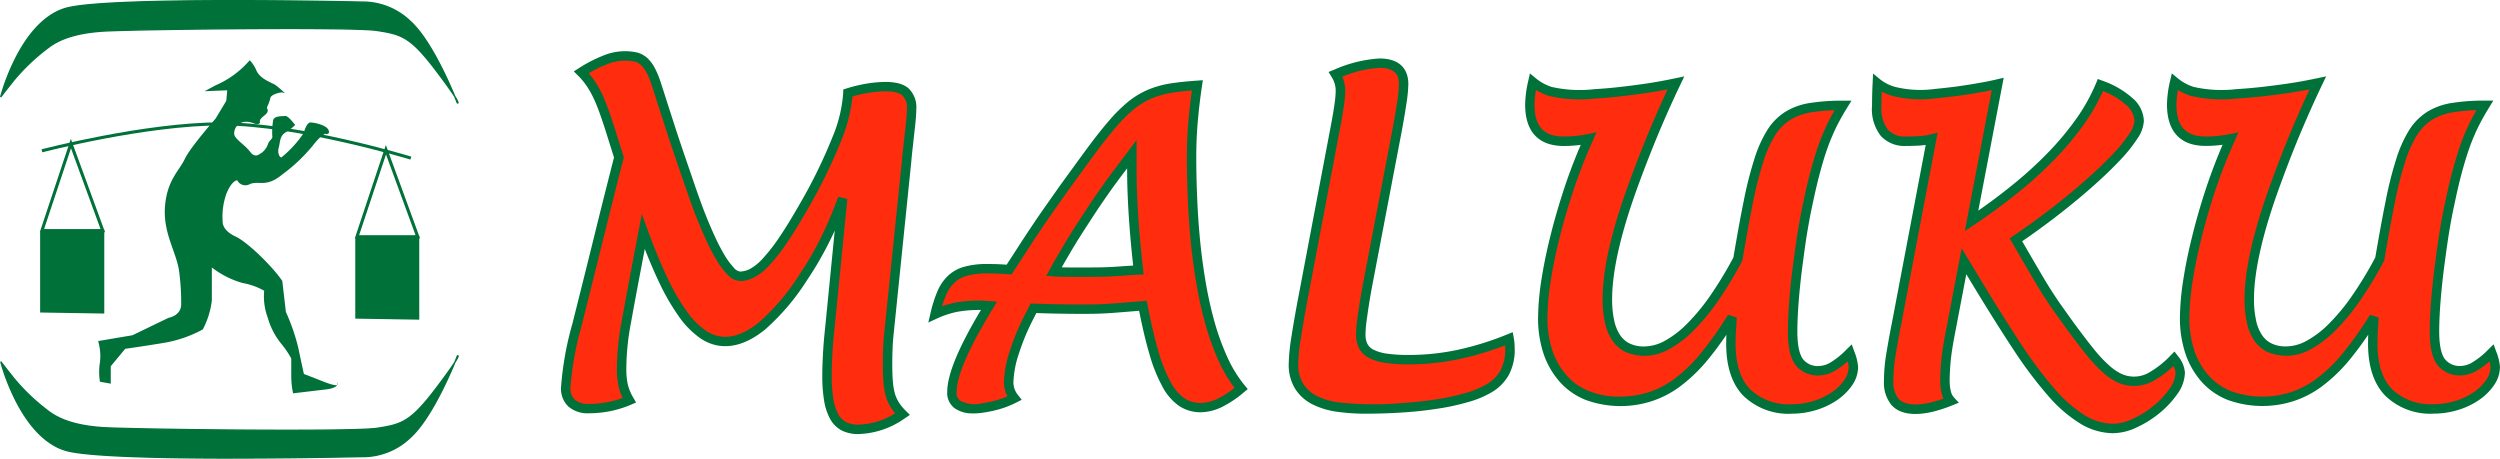
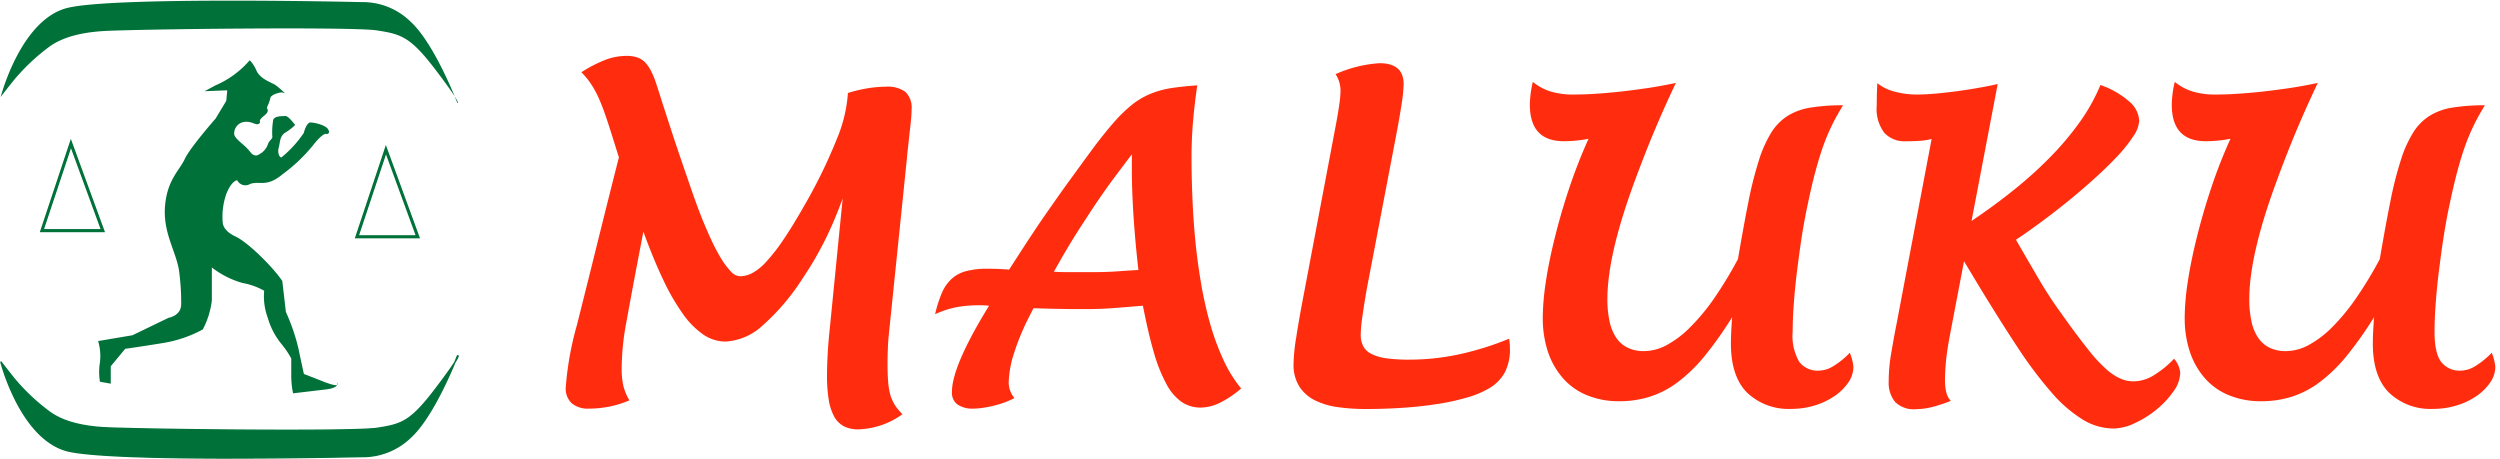
<svg xmlns="http://www.w3.org/2000/svg" width="357" height="65.507" viewBox="0 0 357 65.507">
  <defs>
    <clipPath id="a">
      <rect width="357" height="65.507" fill="none" />
    </clipPath>
  </defs>
  <g transform="translate(0 0)">
    <g transform="translate(0 0)" clip-path="url(#a)">
      <path d="M30.524,5.446a13.524,13.524,0,0,1-4.9,3.593l-1.548.832,3.233-.13-.141,1.511L25.645,13.78s-3.626,4.11-4.4,5.769-2.578,3.042-2.833,6.916,1.8,6.635,2.059,9.4a32.662,32.662,0,0,1,.259,4.429c0,1.655-1.8,1.933-1.8,1.933L13.772,44.72l-4.9.828a7.514,7.514,0,0,1,.259,3.043,8.513,8.513,0,0,0,0,2.764l1.545.278V49.144l2.064-2.491s2.058-.273,5.411-.828a17.782,17.782,0,0,0,5.67-1.938,11.9,11.9,0,0,0,1.29-4.147v-4.7a12.844,12.844,0,0,0,4.381,2.216,9.762,9.762,0,0,1,3.092,1.106,8.738,8.738,0,0,0,.515,3.869A10.366,10.366,0,0,0,35.164,46.1a13.5,13.5,0,0,1,1.286,1.933v2.492a12.06,12.06,0,0,0,.261,2.487s2.317-.276,4.64-.55,1.545-1.11,1.545-1.11,1.03,1.11-1.805,0l-2.833-1.106s-.259-1.106-.774-3.6a28.284,28.284,0,0,0-1.8-5.253l-.515-4.425c-1.289-1.938-4.9-5.534-6.7-6.362s-1.8-1.938-1.8-1.938a9.771,9.771,0,0,1,.515-4.147c.775-1.936,1.549-1.936,1.549-1.936a1.3,1.3,0,0,0,1.8.554c1.289-.554,2.319.554,4.64-1.384a23.729,23.729,0,0,0,4.38-4.147c1.287-1.66,1.807-1.66,1.807-1.66l.043.039s.706.058.329-.644-2.23-1.053-2.611-1-.76.937-.867,1.466a16.142,16.142,0,0,1-3.212,3.517c-.275,0-.594-.648-.377-1.412s.107-1.638.979-2.164a6.956,6.956,0,0,0,1.357-1.055s-.976-1.346-1.412-1.289-1.684-.057-1.739.7a10.718,10.718,0,0,0-.111,2.167c.111.411-.379.526-.6,1.113a2.649,2.649,0,0,1-.921,1.289c-.275.115-.545.467-.981.349s-.434-.292-1.087-.993-1.849-1.444-1.849-2.09a1.655,1.655,0,0,1,1.486-1.692c1.088-.12,1.613.558,2.048.265s-.324-.291.706-1.112.273-.935.49-1.347a5.439,5.439,0,0,0,.436-1.23c.107-.411.979-.7,1.414-.76a1.13,1.13,0,0,1,.706.115s-.87-.817-1.361-1.17S32.1,8.2,31.5,6.976a4.847,4.847,0,0,0-.979-1.53" transform="translate(5.141 3.155)" fill="#007139" fill-rule="evenodd" />
      <path d="M.061,13.819S2.9,2.754,9.6,1.094,51.608.267,51.608.267a9.727,9.727,0,0,1,6.959,2.765c3.457,3.129,6.7,11.619,6.7,11.619s.894.578-2.862-4.4-5.016-5.39-8.623-5.945-35.422-.169-39.288.109S8.41,5.618,7.021,6.629a29.022,29.022,0,0,0-5.1,4.814C.374,13.38.061,13.819.061,13.819" transform="translate(0.035 0.035)" fill="#007139" fill-rule="evenodd" />
-       <path d="M65.362,14.808a.2.2,0,0,1-.112-.038l-.027-.017-.011-.03c-.006-.017-.139-.359-.373-.922-.4-.618-1.131-1.668-2.476-3.454-3.749-4.972-4.956-5.352-8.56-5.905-3.588-.548-35.548-.158-39.265.109-3.29.237-5.719.954-7.423,2.2A28.807,28.807,0,0,0,2.031,11.54C.51,13.45.18,13.908.177,13.913L0,13.83A30.621,30.621,0,0,1,2.265,8.069C4.838,3.121,7.679,1.513,9.609,1.034,16.245-.607,51.292.194,51.647.2A9.929,9.929,0,0,1,58.67,2.994c2.748,2.488,5.386,8.405,6.346,10.713.58.911.5,1,.442,1.06a.129.129,0,0,1-.1.041M33.22.2C23.531.2,12.989.4,9.658,1.227,7.767,1.7,4.98,3.279,2.44,8.162a31,31,0,0,0-2.1,5.209c.267-.346.736-.946,1.54-1.954A28.906,28.906,0,0,1,7,6.584c1.736-1.263,4.2-1.995,7.526-2.233,3.719-.267,35.709-.657,39.31-.106s4.9.963,8.687,5.981c.851,1.129,1.464,1.973,1.9,2.6-1.169-2.687-3.489-7.516-5.886-9.688A9.712,9.712,0,0,0,51.653.4C51.473.4,42.76.2,33.22.2" transform="translate(0 0)" fill="#007139" />
-       <path d="M56.427,16.38c-.16-.049-16.092-4.877-26.965-4.877s-25.447,3.8-25.592,3.843l-.114-.43c.147-.038,14.773-3.857,25.706-3.857s26.935,4.847,27.094,4.9Z" transform="translate(2.177 6.407)" fill="#007139" />
      <path d="M.072,33.015S2.909,44.08,9.61,45.74s42.01.828,42.01.828A9.713,9.713,0,0,0,58.58,43.8c3.457-3.126,6.7-11.615,6.7-11.615s.894-.583-2.862,4.4-5.014,5.394-8.623,5.945-35.42.169-39.287-.109-6.085-1.2-7.475-2.21a29.049,29.049,0,0,1-5.1-4.817C.385,33.454.072,33.015.072,33.015" transform="translate(0.042 18.636)" fill="#007139" fill-rule="evenodd" />
      <path d="M33.222,46.907c-9.7,0-20.255-.205-23.6-1.034-1.93-.479-4.771-2.086-7.346-7.035A30.666,30.666,0,0,1,.011,33.077l.178-.082s.332.463,1.854,2.372a28.884,28.884,0,0,0,5.082,4.8c1.709,1.24,4.138,1.957,7.425,2.192,3.723.267,35.686.657,39.263.109,3.6-.55,4.811-.93,8.56-5.907,1.352-1.793,2.086-2.843,2.481-3.459.232-.556.362-.894.368-.911l.011-.03.027-.017a.159.159,0,0,1,.21,0c.055.058.136.145-.439,1.047-.956,2.3-3.6,8.232-6.349,10.721A9.886,9.886,0,0,1,51.645,46.7c-.169,0-8.879.2-18.423.2M.349,33.536a30.994,30.994,0,0,0,2.105,5.212C4.994,43.63,7.78,45.211,9.67,45.68c6.611,1.636,41.631.834,41.983.824a9.7,9.7,0,0,0,6.9-2.739c2.4-2.172,4.725-7.011,5.893-9.694-.439.63-1.053,1.475-1.908,2.609-3.784,5.022-5.1,5.435-8.688,5.981s-35.583.161-39.309-.106c-3.326-.238-5.788-.968-7.527-2.23a29.037,29.037,0,0,1-5.12-4.836c-.8-1.006-1.273-1.608-1.54-1.954" transform="translate(0.006 18.6)" fill="#007139" />
-       <path d="M3.629,21.054V32.6l9.16.148V20.759Z" transform="translate(2.102 12.027)" fill="#007139" fill-rule="evenodd" />
      <path d="M12.911,25.881H3.6L8.033,12.554Zm-8.7-.444h8.063L8.052,13.9Z" transform="translate(2.084 7.273)" fill="#007139" />
-       <path d="M32.122,21.611V33.153l9.138.148V21.315Z" transform="translate(18.611 12.349)" fill="#007139" fill-rule="evenodd" />
      <path d="M41.394,26.44H32.08l4.435-13.33Zm-8.7-.445h8.063L36.535,14.457Z" transform="translate(18.586 7.595)" fill="#007139" />
      <path d="M282.337,42.415a35.641,35.641,0,0,1,.436-5.054c.3-1.982.725-4.116,1.3-6.389q.843-3.433,2.055-7.071t2.751-7.014a17.934,17.934,0,0,1-3.539.349c-3.233,0-4.847-1.737-4.847-5.234a15.078,15.078,0,0,1,.428-3.238,7.564,7.564,0,0,0,2.475,1.352,10.773,10.773,0,0,0,3.326.455c.891,0,1.9-.025,3.047-.1s2.345-.171,3.623-.313,2.585-.313,3.947-.513,2.7-.456,4.01-.731q-1.462,3.051-2.968,6.6c-1,2.374-2.012,4.953-3.025,7.734q-3.788,10.312-3.792,16.533a14.634,14.634,0,0,0,.3,3.126,6.574,6.574,0,0,0,.927,2.337,4.171,4.171,0,0,0,1.636,1.467,5.187,5.187,0,0,0,2.367.5,6.87,6.87,0,0,0,3.285-.889,14.321,14.321,0,0,0,3.37-2.581,29.274,29.274,0,0,0,3.389-4.122,54.776,54.776,0,0,0,3.364-5.561q.8-4.7,1.494-8.153a52.153,52.153,0,0,1,1.488-5.9,17.073,17.073,0,0,1,1.769-3.983,7.538,7.538,0,0,1,2.369-2.416,8.755,8.755,0,0,1,3.337-1.18,28.139,28.139,0,0,1,4.55-.319c-.6.974-1.128,1.922-1.594,2.876a28.309,28.309,0,0,0-1.278,3.062c-.387,1.1-.752,2.315-1.1,3.629s-.706,2.854-1.064,4.571c-.328,1.478-.61,3.056-.87,4.719s-.472,3.323-.677,4.948-.351,3.184-.456,4.662-.153,2.77-.153,3.85q0,3.085.949,4.329a3.309,3.309,0,0,0,2.8,1.245,4.01,4.01,0,0,0,1.96-.578,11.872,11.872,0,0,0,2.456-1.969,7.059,7.059,0,0,1,.515,2,3.961,3.961,0,0,1-.7,2.194,7.438,7.438,0,0,1-1.9,1.922,10.172,10.172,0,0,1-2.818,1.372,11.167,11.167,0,0,1-3.432.52,8.541,8.541,0,0,1-6.341-2.326q-2.305-2.319-2.3-7.008c0-.567.016-1.155.047-1.759s.074-1.265.122-2a52.594,52.594,0,0,1-3.952,5.588,21.984,21.984,0,0,1-3.839,3.713,13.394,13.394,0,0,1-3.974,2.061,14.389,14.389,0,0,1-4.381.641,11.912,11.912,0,0,1-4.487-.821,9.177,9.177,0,0,1-3.432-2.367,10.921,10.921,0,0,1-2.194-3.762,15.153,15.153,0,0,1-.774-5.016M246.2,16.924a10.116,10.116,0,0,1-1.742.264q-.914.057-1.939.058a3.932,3.932,0,0,1-3.067-1.2,5.625,5.625,0,0,1-1.091-3.874c0-.979.027-2.059.085-3.225a6.572,6.572,0,0,0,2.516,1.224,12.061,12.061,0,0,0,3.2.4c.684,0,1.537-.036,2.554-.126s2.064-.216,3.162-.355c1.08-.153,2.135-.311,3.152-.5,1.022-.169,1.891-.355,2.606-.524L251.9,28.626q3.234-2.168,6.1-4.482a56.632,56.632,0,0,0,5.239-4.74,41.428,41.428,0,0,0,4.17-4.975,26.831,26.831,0,0,0,2.9-5.217,12.308,12.308,0,0,1,4.132,2.374,3.844,3.844,0,0,1,1.4,2.748,4.307,4.307,0,0,1-.79,2.124,20.31,20.31,0,0,1-2.156,2.745c-.91.978-1.955,2.017-3.137,3.092s-2.415,2.151-3.718,3.216-2.623,2.1-3.967,3.094-2.619,1.9-3.83,2.705c1.123,1.946,2.187,3.773,3.2,5.506s2.039,3.306,3.062,4.721l1.382,1.932c1.085,1.478,2.034,2.729,2.867,3.762a20.442,20.442,0,0,0,2.309,2.491,7.99,7.99,0,0,0,2.007,1.371,4.6,4.6,0,0,0,1.976.434,5.488,5.488,0,0,0,2.7-.758,14.063,14.063,0,0,0,3.072-2.467,3.562,3.562,0,0,1,.884,1.981,4.682,4.682,0,0,1-.981,2.7,12.846,12.846,0,0,1-2.415,2.581,14.363,14.363,0,0,1-3.1,1.938,7.29,7.29,0,0,1-3.02.763,8.5,8.5,0,0,1-4.444-1.3,19.285,19.285,0,0,1-4.451-3.882,58.7,58.7,0,0,1-4.872-6.5c-1.723-2.611-3.636-5.651-5.755-9.152l-1.837-3.051-2.007,10.515c-.281,1.488-.477,2.748-.572,3.814-.1,1.049-.139,2-.139,2.849a6.646,6.646,0,0,0,.169,1.456,2.72,2.72,0,0,0,.657,1.3,20.211,20.211,0,0,1-2.7.891,10.029,10.029,0,0,1-2.288.3,3.744,3.744,0,0,1-2.977-1.055,4.334,4.334,0,0,1-.9-2.923,23.726,23.726,0,0,1,.366-4.053c.245-1.447.493-2.833.763-4.174Zm-55.53,25.491a36.546,36.546,0,0,1,.433-5.054c.3-1.982.727-4.116,1.3-6.389q.843-3.433,2.06-7.071c.812-2.426,1.734-4.763,2.745-7.014a17.874,17.874,0,0,1-3.539.349c-3.225,0-4.841-1.737-4.841-5.234a15.049,15.049,0,0,1,.425-3.238,7.54,7.54,0,0,0,2.473,1.352,10.766,10.766,0,0,0,3.326.455c.889,0,1.906-.025,3.047-.1s2.35-.171,3.628-.313,2.579-.313,3.941-.513,2.7-.456,4.016-.731q-1.462,3.051-2.966,6.6c-1,2.374-2.014,4.953-3.031,7.734q-3.781,10.312-3.787,16.533a14.755,14.755,0,0,0,.3,3.126,6.663,6.663,0,0,0,.927,2.337,4.187,4.187,0,0,0,1.638,1.467,5.187,5.187,0,0,0,2.367.5,6.883,6.883,0,0,0,3.29-.889,14.325,14.325,0,0,0,3.362-2.581,29.284,29.284,0,0,0,3.4-4.122,56.565,56.565,0,0,0,3.364-5.561q.8-4.7,1.489-8.153a53.183,53.183,0,0,1,1.488-5.9,17.206,17.206,0,0,1,1.769-3.983,7.55,7.55,0,0,1,2.368-2.416,8.764,8.764,0,0,1,3.337-1.18,28.168,28.168,0,0,1,4.556-.319c-.6.974-1.132,1.922-1.6,2.876a30.723,30.723,0,0,0-1.276,3.062c-.387,1.1-.752,2.315-1.1,3.629-.362,1.324-.709,2.854-1.065,4.571-.329,1.478-.61,3.056-.875,4.719-.248,1.669-.471,3.323-.673,4.948s-.351,3.184-.456,4.662-.153,2.77-.153,3.85a7.428,7.428,0,0,0,.943,4.329,3.313,3.313,0,0,0,2.8,1.245,4.032,4.032,0,0,0,1.966-.578,12.08,12.08,0,0,0,2.453-1.969,7.039,7.039,0,0,1,.513,2,3.98,3.98,0,0,1-.693,2.194,7.485,7.485,0,0,1-1.908,1.922,10.251,10.251,0,0,1-2.813,1.372,11.211,11.211,0,0,1-3.432.52,8.558,8.558,0,0,1-6.347-2.326q-2.3-2.319-2.3-7.008c0-.567.021-1.155.047-1.759s.079-1.265.126-2a51.9,51.9,0,0,1-3.956,5.588,22.079,22.079,0,0,1-3.835,3.713,13.406,13.406,0,0,1-3.98,2.061,14.369,14.369,0,0,1-4.375.641,11.866,11.866,0,0,1-4.487-.821,9.128,9.128,0,0,1-3.432-2.367,10.955,10.955,0,0,1-2.2-3.762,15.277,15.277,0,0,1-.772-5.016m-29.5-27.753q.3-1.63.46-2.781a14.022,14.022,0,0,0,.155-1.87,4.254,4.254,0,0,0-.706-2.336A18.033,18.033,0,0,1,167.37,6.1c2.293,0,3.432,1,3.432,2.993a20.179,20.179,0,0,1-.286,2.818c-.185,1.245-.43,2.66-.738,4.269l-4.021,21.031c-.125.666-.264,1.366-.381,2.086s-.238,1.426-.333,2.1-.2,1.325-.264,1.906a14.669,14.669,0,0,0-.1,1.548,3.483,3.483,0,0,0,.36,1.663,2.591,2.591,0,0,0,1.166,1.1,6.961,6.961,0,0,0,2.14.625,22.708,22.708,0,0,0,3.28.19A33.886,33.886,0,0,0,178.6,47.7a42.785,42.785,0,0,0,7.264-2.257c.043.223.068.445.09.678s.027.466.027.689a6.944,6.944,0,0,1-.763,3.5,5.955,5.955,0,0,1-2.129,2.167,13.223,13.223,0,0,1-3.344,1.393,32.289,32.289,0,0,1-4.312.922c-1.557.243-3.193.414-4.906.524s-3.411.164-5.112.164a28.952,28.952,0,0,1-3.994-.265,10.687,10.687,0,0,1-3.29-.979,5.6,5.6,0,0,1-2.23-1.982A5.833,5.833,0,0,1,155.084,49a26.791,26.791,0,0,1,.392-3.819c.267-1.723.63-3.814,1.109-6.283ZM120.864,35.873c.561.041,1.276.063,2.12.063H126.3c1.42,0,2.671-.043,3.742-.122s2.039-.144,2.89-.18c-.329-2.882-.561-5.525-.714-7.909-.148-2.4-.223-4.53-.223-6.431V19.1c-.551.736-1.091,1.451-1.627,2.161s-1.08,1.436-1.616,2.172c-.54.753-1.08,1.521-1.632,2.331s-1.112,1.663-1.7,2.574c-1.017,1.548-1.928,2.982-2.718,4.327s-1.4,2.412-1.837,3.206m-3.49,6.341a33.8,33.8,0,0,0-2.194,5.259,14.846,14.846,0,0,0-.774,4.195,3.555,3.555,0,0,0,.821,2.257,14.257,14.257,0,0,1-1.366.6,12.551,12.551,0,0,1-1.515.466c-.515.133-1.044.232-1.568.313a9.642,9.642,0,0,1-1.5.122,3.68,3.68,0,0,1-2.157-.576,2.06,2.06,0,0,1-.82-1.818q0-3.689,5.3-12.3c-.27-.022-.509-.043-.731-.054s-.445-.011-.662-.011a17.829,17.829,0,0,0-3.355.292,13.7,13.7,0,0,0-2.955.984,17.52,17.52,0,0,1,.974-3.056,5.852,5.852,0,0,1,1.393-2,4.891,4.891,0,0,1,2.061-1.091,11.349,11.349,0,0,1,3.045-.344c.171,0,.531,0,1.06.011.546.011,1.219.052,2.034.111.715-1.1,1.4-2.167,2.05-3.167s1.294-1.982,1.924-2.919,1.267-1.859,1.9-2.761,1.276-1.812,1.933-2.743c1.521-2.093,2.824-3.888,3.936-5.4s2.142-2.8,3.067-3.862a20.892,20.892,0,0,1,2.623-2.6,11.322,11.322,0,0,1,2.6-1.584,13.083,13.083,0,0,1,3-.864c1.083-.169,2.367-.313,3.839-.412-.261,1.759-.466,3.5-.61,5.207s-.212,3.416-.212,5.139q0,2.549.117,5.477c.074,1.954.2,3.945.392,5.991.186,2.029.455,4.075.794,6.114a56.218,56.218,0,0,0,1.287,5.885A35.706,35.706,0,0,0,145,48.311a18.85,18.85,0,0,0,2.6,4.239,14.8,14.8,0,0,1-3.092,2.071,6.478,6.478,0,0,1-2.65.655,4.833,4.833,0,0,1-2.728-.788,7.105,7.105,0,0,1-2.178-2.538,21.607,21.607,0,0,1-1.8-4.5c-.545-1.838-1.064-4.075-1.578-6.728-1.267.117-2.6.218-4.005.329s-2.687.158-3.835.158h-1.876c-.6,0-1.208-.009-1.827-.021s-1.251-.016-1.924-.038l-2.165-.063ZM68.913,23.63c.166.494.4,1.15.695,1.981s.63,1.728,1.017,2.693c.385.948.8,1.917,1.245,2.882a27.37,27.37,0,0,0,1.372,2.638,11.278,11.278,0,0,0,1.425,1.938,1.934,1.934,0,0,0,1.382.763,3.915,3.915,0,0,0,1.77-.475A7.6,7.6,0,0,0,79.826,34.4a25.029,25.029,0,0,0,2.41-3.1q1.32-1.947,2.988-4.874a73.721,73.721,0,0,0,4.65-9.53,20.455,20.455,0,0,0,1.575-6.543,19.909,19.909,0,0,1,2.982-.7,16.931,16.931,0,0,1,2.453-.2,4.257,4.257,0,0,1,2.764.736,3.115,3.115,0,0,1,.892,2.518c0,.3-.017.689-.058,1.186s-.1,1.06-.175,1.706-.153,1.335-.227,2.1c-.092.758-.175,1.537-.245,2.358L97.28,44.936c-.068.67-.117,1.357-.131,2.041-.033.689-.044,1.388-.044,2.077,0,1.012.033,1.868.092,2.574a9.9,9.9,0,0,0,.317,1.875,6.149,6.149,0,0,0,.657,1.436,7.763,7.763,0,0,0,1.065,1.282,11.319,11.319,0,0,1-6.3,2.165,4.48,4.48,0,0,1-2.041-.428A3.425,3.425,0,0,1,89.509,56.6a7.49,7.49,0,0,1-.794-2.39,20.993,20.993,0,0,1-.254-3.468q0-1.305.09-3c.058-1.145.164-2.421.317-3.846L90.7,25.41q-.649,1.772-1.276,3.242t-1.3,2.813q-.682,1.35-1.431,2.638c-.5.864-1.065,1.755-1.684,2.682a31.671,31.671,0,0,1-5.763,6.787,8.478,8.478,0,0,1-5.261,2.276,5.654,5.654,0,0,1-3.151-.974,11.805,11.805,0,0,1-2.92-2.93,30.99,30.99,0,0,1-2.835-4.906c-.937-1.958-1.884-4.269-2.843-6.886-.414,2.173-.828,4.327-1.235,6.483s-.805,4.318-1.2,6.49a35.946,35.946,0,0,0-.659,6.575,10.954,10.954,0,0,0,.234,2.459,7.654,7.654,0,0,0,.869,2.082,14.519,14.519,0,0,1-5.768,1.18A3.558,3.558,0,0,1,52,54.652a2.848,2.848,0,0,1-.848-2.225,44.758,44.758,0,0,1,1.609-8.979q1.511-6.006,2.983-11.951t3-11.949l-1.191-3.794c-.36-1.134-.689-2.1-.986-2.934-.313-.828-.61-1.57-.927-2.214a13.486,13.486,0,0,0-1.006-1.728,10.792,10.792,0,0,0-1.251-1.488,19,19,0,0,1,3.4-1.759,8.475,8.475,0,0,1,3.067-.578,5.028,5.028,0,0,1,1.431.191,2.976,2.976,0,0,1,1.139.668A5.014,5.014,0,0,1,63.3,7.145,11.9,11.9,0,0,1,64.065,9c.186.562.43,1.3.706,2.194s.614,1.891.97,3,.745,2.306,1.17,3.571.867,2.559,1.324,3.884Z" transform="translate(29.635 2.927)" fill="#ff2c0e" fill-rule="evenodd" />
-       <path d="M93.178,59.307a5.154,5.154,0,0,1-2.344-.5,4.077,4.077,0,0,1-1.661-1.625,8.1,8.1,0,0,1-.873-2.608,21.71,21.71,0,0,1-.265-3.588q0-1.317.092-3.032c.058-1.151.163-2.421.321-3.882L89.814,30.24c-.275.606-.559,1.2-.85,1.777q-.694,1.369-1.45,2.672c-.466.809-1.008,1.673-1.707,2.718a32.516,32.516,0,0,1-5.893,6.93C76.6,47.057,73.4,47.452,70.7,45.683a12.41,12.41,0,0,1-3.092-3.092,31.637,31.637,0,0,1-2.9-5.013c-.654-1.371-1.331-2.949-2.022-4.711L61.9,37.008q-.611,3.227-1.2,6.486a35.457,35.457,0,0,0-.648,6.453,10.3,10.3,0,0,0,.216,2.3,6.916,6.916,0,0,0,.8,1.9l.379.655-.7.3a15.239,15.239,0,0,1-6.033,1.235,4.205,4.205,0,0,1-2.92-.943,3.5,3.5,0,0,1-1.069-2.723,44.828,44.828,0,0,1,1.63-9.141q1.511-6.008,2.982-11.951,1.44-5.852,2.953-11.768L57.156,16.2c-.357-1.121-.684-2.083-.978-2.909-.272-.719-.573-1.485-.9-2.143a12.922,12.922,0,0,0-.957-1.643,9.978,9.978,0,0,0-1.172-1.395l-.6-.594.714-.45A19.423,19.423,0,0,1,56.788,5.25a8.026,8.026,0,0,1,4.924-.4,3.682,3.682,0,0,1,1.4.817,5.634,5.634,0,0,1,1.028,1.412,12.67,12.67,0,0,1,.81,1.966c.185.559.43,1.3.708,2.2l.968,3c.357,1.109.742,2.3,1.166,3.561s.867,2.555,1.324,3.877l.679,1.987c.164.49.395,1.142.69,1.968s.625,1.714,1.008,2.668c.381.935.791,1.9,1.232,2.851a27.211,27.211,0,0,0,1.338,2.574A10.665,10.665,0,0,0,75.4,35.547a1.412,1.412,0,0,0,.892.553,3.259,3.259,0,0,0,1.464-.4,7.007,7.007,0,0,0,1.819-1.507,24.366,24.366,0,0,0,2.347-3.024c.858-1.265,1.854-2.89,2.961-4.83A73.1,73.1,0,0,0,89.492,16.9a19.892,19.892,0,0,0,1.53-6.313l.008-.488.466-.144a20.725,20.725,0,0,1,3.083-.728c2.753-.4,4.648-.231,5.746.684a3.742,3.742,0,0,1,1.132,3.034c0,.311-.016.722-.06,1.243q-.057.744-.177,1.731l-.1.9c-.041.376-.087.771-.126,1.188-.092.764-.175,1.535-.245,2.349L98.2,45.254c-.066.651-.114,1.319-.128,1.985-.033.695-.043,1.385-.043,2.063,0,.962.028,1.808.087,2.519a9.411,9.411,0,0,0,.3,1.748,5.355,5.355,0,0,0,.578,1.257,7.094,7.094,0,0,0,.973,1.167l.578.58-.679.455a12.035,12.035,0,0,1-6.679,2.279M90.312,25.428l1.3.3L89.784,44.208c-.155,1.442-.257,2.686-.314,3.814s-.09,2.105-.09,2.963a20.435,20.435,0,0,0,.245,3.358,6.775,6.775,0,0,0,.715,2.167,2.742,2.742,0,0,0,1.107,1.1,3.856,3.856,0,0,0,1.731.352,10.251,10.251,0,0,0,5.261-1.627,6.893,6.893,0,0,1-.589-.788,6.723,6.723,0,0,1-.731-1.594,10.6,10.6,0,0,1-.347-2.022c-.062-.747-.092-1.631-.092-2.63,0-.7.009-1.409.043-2.11.016-.684.066-1.388.134-2.074L99.411,20.23c.069-.818.155-1.6.246-2.371.039-.407.085-.81.128-1.192l.1-.9c.079-.651.136-1.208.174-1.692s.057-.851.057-1.134a2.51,2.51,0,0,0-.649-2c-.753-.629-2.41-.723-4.689-.387a18.425,18.425,0,0,0-2.427.545,22.886,22.886,0,0,1-1.6,6.276A74.8,74.8,0,0,1,86.057,27c-1.126,1.973-2.14,3.628-3.017,4.921a25.746,25.746,0,0,1-2.48,3.189A8.094,8.094,0,0,1,78.369,36.9c-1.406.723-2.765.88-3.955-.436a11.9,11.9,0,0,1-1.5-2.042A28.142,28.142,0,0,1,71.5,31.714c-.449-.971-.867-1.951-1.257-2.908-.392-.978-.734-1.887-1.028-2.723s-.531-1.493-.7-1.988l-.678-1.979c-.456-1.325-.9-2.623-1.325-3.887s-.813-2.464-1.173-3.579l-.97-3c-.275-.892-.518-1.63-.7-2.187a11.153,11.153,0,0,0-.72-1.753,4.25,4.25,0,0,0-.761-1.061,2.254,2.254,0,0,0-.87-.51,6.8,6.8,0,0,0-4.057.373A16.587,16.587,0,0,0,54.683,7.78a11.1,11.1,0,0,1,.749.963,14.037,14.037,0,0,1,1.057,1.813c.349.708.665,1.511.952,2.273.3.85.635,1.827,1,2.969l1.249,3.977-.047.185q-1.526,6-3,11.946T53.659,43.861a44.593,44.593,0,0,0-1.589,8.814A2.2,2.2,0,0,0,52.7,54.4,2.949,2.949,0,0,0,54.714,55a13.884,13.884,0,0,0,4.822-.854,7.26,7.26,0,0,1-.578-1.586,11.642,11.642,0,0,1-.251-2.608,36.843,36.843,0,0,1,.67-6.7c.4-2.17.794-4.339,1.2-6.491l1.688-8.876.839,2.287c.968,2.642,1.916,4.94,2.819,6.828a30.392,30.392,0,0,0,2.769,4.8,11.1,11.1,0,0,0,2.748,2.764c2.208,1.451,4.779,1.071,7.614-1.259a31.189,31.189,0,0,0,5.632-6.64c.681-1.02,1.21-1.86,1.661-2.644q.739-1.275,1.414-2.606c.447-.886.878-1.819,1.284-2.772q.621-1.457,1.264-3.211M272.428,59.185a9.17,9.17,0,0,1-4.79-1.395,19.794,19.794,0,0,1-4.609-4.013A59.921,59.921,0,0,1,258.1,47.2c-1.728-2.619-3.667-5.706-5.768-9.176L251.4,36.48l-1.676,8.789c-.3,1.578-.477,2.769-.564,3.748s-.136,1.921-.136,2.789a6.037,6.037,0,0,0,.152,1.308,2.08,2.08,0,0,0,.494,1l.667.717-.908.365a21.535,21.535,0,0,1-2.791.919c-2.833.663-4.841.284-5.934-.97a5,5,0,0,1-1.066-3.366,24.475,24.475,0,0,1,.374-4.168c.246-1.45.494-2.844.766-4.192l4.827-25.4c-.278.039-.562.069-.851.09-.629.038-1.286.058-1.985.058a4.588,4.588,0,0,1-3.565-1.421,6.184,6.184,0,0,1-1.265-4.326c0-.989.025-2.08.084-3.26l.066-1.333,1.033.847a5.937,5.937,0,0,0,2.263,1.095,15.251,15.251,0,0,0,5.52.256c1.012-.095,2.048-.215,3.138-.352,1.061-.152,2.105-.308,3.114-.493.873-.144,1.71-.313,2.573-.518l1.011-.238L253.113,27.4c1.643-1.145,3.223-2.328,4.713-3.53A55.968,55.968,0,0,0,263,19.183a40.94,40.94,0,0,0,4.1-4.894A26.272,26.272,0,0,0,269.932,9.2l.25-.6.611.232a12.846,12.846,0,0,1,4.357,2.514,4.507,4.507,0,0,1,1.608,3.236,4.882,4.882,0,0,1-.891,2.478,20.7,20.7,0,0,1-2.232,2.844c-.97,1.044-2.039,2.1-3.179,3.137-1.156,1.064-2.416,2.154-3.745,3.239-1.45,1.183-2.756,2.2-4,3.115-1.151.858-2.27,1.655-3.331,2.374,1.006,1.74,1.966,3.386,2.887,4.954,1.053,1.78,2.044,3.307,3.028,4.667l1.384,1.935c1.131,1.541,2.063,2.764,2.843,3.732a19.649,19.649,0,0,0,2.233,2.409,7.3,7.3,0,0,0,1.835,1.26,4.3,4.3,0,0,0,4.07-.3,13.431,13.431,0,0,0,2.92-2.353l.546-.556.471.622a4.146,4.146,0,0,1,1.02,2.386,5.365,5.365,0,0,1-1.1,3.091,13.509,13.509,0,0,1-2.536,2.709,15.132,15.132,0,0,1-3.252,2.033,8,8,0,0,1-3.3.823M250.739,32.773l2.745,4.558c2.09,3.454,4.023,6.526,5.739,9.13a58.794,58.794,0,0,0,4.815,6.425,18.794,18.794,0,0,0,4.29,3.749,7.865,7.865,0,0,0,4.1,1.2,6.673,6.673,0,0,0,2.739-.7,13.679,13.679,0,0,0,2.961-1.851,12.189,12.189,0,0,0,2.289-2.44,4.079,4.079,0,0,0,.861-2.319,1.991,1.991,0,0,0-.321-.933,13.418,13.418,0,0,1-2.641,2.011,5.688,5.688,0,0,1-5.281.343,8.55,8.55,0,0,1-2.173-1.481,20.98,20.98,0,0,1-2.385-2.57c-.791-.982-1.734-2.221-2.882-3.784l-1.388-1.938c-1.006-1.391-2.018-2.953-3.094-4.77-1.019-1.736-2.085-3.565-3.208-5.51l-.314-.548.526-.349c1.192-.793,2.47-1.7,3.8-2.687,1.224-.9,2.514-1.906,3.945-3.075,1.308-1.068,2.549-2.142,3.688-3.189,1.115-1.016,2.157-2.044,3.1-3.056a19.576,19.576,0,0,0,2.08-2.647,3.6,3.6,0,0,0,.685-1.764,3.2,3.2,0,0,0-1.191-2.263,10.91,10.91,0,0,0-3.307-1.992,27.989,27.989,0,0,1-2.707,4.737,41.9,41.9,0,0,1-4.239,5.057,57.07,57.07,0,0,1-5.3,4.8c-1.919,1.549-3.988,3.069-6.147,4.515l-1.338.9,3.85-20.134c-.546.115-1.091.216-1.644.308-1.014.186-2.077.346-3.165.5-1.117.141-2.165.262-3.2.359a16.474,16.474,0,0,1-5.994-.3,8.219,8.219,0,0,1-1.717-.66c-.024.711-.033,1.382-.033,2.012a5.057,5.057,0,0,0,.911,3.418,3.263,3.263,0,0,0,2.573.984q1,0,1.9-.057a9.3,9.3,0,0,0,1.624-.246l1.016-.248-5.207,27.4c-.27,1.341-.516,2.721-.76,4.16a23.124,23.124,0,0,0-.357,3.941,3.706,3.706,0,0,0,.739,2.484c.731.842,2.345,1.071,4.6.543a18.389,18.389,0,0,0,1.827-.564,3.605,3.605,0,0,1-.286-.834,7.178,7.178,0,0,1-.185-1.6c0-.91.047-1.891.142-2.911s.275-2.254.581-3.877Zm67.347,23.621a9.212,9.212,0,0,1-6.817-2.524c-1.657-1.668-2.5-4.185-2.5-7.483,0-.412.009-.834.025-1.267-.883,1.3-1.758,2.481-2.615,3.522a22.477,22.477,0,0,1-3.961,3.828,14.116,14.116,0,0,1-4.173,2.161,14.589,14.589,0,0,1-9.318-.2,9.872,9.872,0,0,1-3.678-2.538,11.629,11.629,0,0,1-2.33-3.991,15.849,15.849,0,0,1-.813-5.24,36.912,36.912,0,0,1,.442-5.152c.317-2.085.758-4.255,1.311-6.455.567-2.307,1.264-4.7,2.069-7.12.684-2.029,1.447-4.019,2.271-5.935a18.755,18.755,0,0,1-2.421.158c-3.612,0-5.52-2.044-5.52-5.908a15.662,15.662,0,0,1,.444-3.385L280.75,7.8l.843.7a6.875,6.875,0,0,0,2.258,1.23,18.067,18.067,0,0,0,6.115.321c1.161-.068,2.369-.172,3.595-.308,1.256-.144,2.568-.311,3.922-.512s2.686-.455,3.969-.723l1.335-.28L302.2,9.454c-.929,1.938-1.9,4.091-2.955,6.578s-2.063,5.092-3.012,7.7c-2.489,6.779-3.751,12.264-3.751,16.3a14.014,14.014,0,0,0,.287,2.982,5.944,5.944,0,0,0,.829,2.108,3.467,3.467,0,0,0,1.377,1.238,4.54,4.54,0,0,0,2.067.431,6.165,6.165,0,0,0,2.964-.809,13.759,13.759,0,0,0,3.214-2.464,28.84,28.84,0,0,0,3.314-4.029,53.914,53.914,0,0,0,3.269-5.4c.586-3.416,1.057-5.983,1.481-8.066a52.57,52.57,0,0,1,1.507-5.972,17.8,17.8,0,0,1,1.842-4.136,8.284,8.284,0,0,1,2.576-2.62,9.449,9.449,0,0,1,3.593-1.278,28.856,28.856,0,0,1,4.656-.327h1.2l-.63,1.027c-.6.979-1.115,1.9-1.565,2.818a27.7,27.7,0,0,0-1.246,2.993c-.37,1.047-.723,2.217-1.087,3.576-.319,1.173-.644,2.571-1.055,4.536-.3,1.349-.573,2.835-.864,4.686-.246,1.66-.471,3.309-.676,4.929-.207,1.777-.355,3.291-.452,4.624-.1,1.417-.152,2.7-.152,3.8,0,2.361.441,3.437.81,3.922a2.662,2.662,0,0,0,2.263.979,3.349,3.349,0,0,0,1.628-.49,11.324,11.324,0,0,0,2.317-1.865l.75-.736.354.989a7.312,7.312,0,0,1,.554,2.228,4.612,4.612,0,0,1-.809,2.563,8.145,8.145,0,0,1-2.072,2.1,10.949,10.949,0,0,1-3.009,1.469,11.859,11.859,0,0,1-3.636.55m-9.04-14.123,1.241.4-.122,2c-.028.584-.046,1.161-.046,1.717,0,2.93.708,5.128,2.1,6.534a7.926,7.926,0,0,0,5.864,2.127,10.542,10.542,0,0,0,3.227-.486,9.47,9.47,0,0,0,2.636-1.282,6.723,6.723,0,0,0,1.731-1.742,3.3,3.3,0,0,0,.586-1.824,3.144,3.144,0,0,0-.152-.787,10.037,10.037,0,0,1-1.826,1.347,4.648,4.648,0,0,1-2.281.659,3.972,3.972,0,0,1-3.331-1.507c-.733-.962-1.088-2.511-1.088-4.74,0-1.139.054-2.45.155-3.9.1-1.354.248-2.887.458-4.691.21-1.638.433-3.295.682-4.969.3-1.886.575-3.4.878-4.767.415-1.985.745-3.407,1.071-4.6.371-1.39.738-2.592,1.117-3.675a28.848,28.848,0,0,1,1.309-3.137c.3-.622.636-1.246,1-1.889a24.555,24.555,0,0,0-3.247.292,8.141,8.141,0,0,0-3.091,1.088,6.909,6.909,0,0,0-2.156,2.2,16.47,16.47,0,0,0-1.7,3.83,50.928,50.928,0,0,0-1.469,5.825c-.426,2.093-.9,4.678-1.491,8.134l-.069.2a55.729,55.729,0,0,1-3.405,5.63,29.991,29.991,0,0,1-3.47,4.215,14.956,14.956,0,0,1-3.528,2.7,6.987,6.987,0,0,1-6.272.393,4.86,4.86,0,0,1-1.894-1.7A7.241,7.241,0,0,1,291.45,43.3a15.207,15.207,0,0,1-.316-3.261c0-4.2,1.289-9.838,3.833-16.763.957-2.628,1.977-5.24,3.037-7.763.851-2,1.644-3.789,2.407-5.424-.894.171-1.807.329-2.728.474q-2.061.3-3.974.516c-1.248.141-2.478.246-3.659.316a19.186,19.186,0,0,1-6.621-.387,8.512,8.512,0,0,1-1.813-.839,12.27,12.27,0,0,0-.208,2.085c0,3.113,1.327,4.563,4.174,4.563a17.283,17.283,0,0,0,3.407-.338l1.284-.257-.539,1.194c-1,2.221-1.921,4.56-2.726,6.952s-1.48,4.74-2.039,7.016c-.543,2.164-.976,4.291-1.286,6.33a35.509,35.509,0,0,0-.428,4.953,14.55,14.55,0,0,0,.736,4.793,10.264,10.264,0,0,0,2.056,3.531,8.547,8.547,0,0,0,3.184,2.2,13.258,13.258,0,0,0,8.415.164,12.83,12.83,0,0,0,3.778-1.962,21.455,21.455,0,0,0,3.724-3.6,52.163,52.163,0,0,0,3.9-5.512m-82.62,14.123a9.244,9.244,0,0,1-6.823-2.524c-1.655-1.669-2.494-4.187-2.494-7.483,0-.411.011-.832.027-1.262-.888,1.306-1.763,2.484-2.619,3.519a22.883,22.883,0,0,1-3.956,3.827,14.135,14.135,0,0,1-4.176,2.161,14.559,14.559,0,0,1-9.314-.2,9.845,9.845,0,0,1-3.68-2.538,11.714,11.714,0,0,1-2.334-3.989,16.045,16.045,0,0,1-.81-5.242,37.009,37.009,0,0,1,.439-5.149c.325-2.116.766-4.286,1.311-6.458.556-2.257,1.254-4.654,2.075-7.12.66-1.976,1.421-3.966,2.268-5.935a18.749,18.749,0,0,1-2.424.158c-3.607,0-5.514-2.044-5.514-5.908a15.828,15.828,0,0,1,.441-3.385l.242-1.072.845.7a6.87,6.87,0,0,0,2.255,1.232,18.217,18.217,0,0,0,6.117.319c1.166-.068,2.374-.172,3.6-.308,1.259-.144,2.563-.311,3.917-.512s2.688-.453,3.977-.723l1.333-.28-.589,1.229c-.978,2.041-1.971,4.253-2.952,6.576-1.036,2.465-2.052,5.057-3.02,7.7-2.486,6.782-3.746,12.267-3.746,16.3a14.03,14.03,0,0,0,.281,2.983,6.073,6.073,0,0,0,.829,2.105,3.5,3.5,0,0,0,1.379,1.24,4.54,4.54,0,0,0,2.067.431,6.194,6.194,0,0,0,2.972-.809,13.792,13.792,0,0,0,3.2-2.464,28.726,28.726,0,0,0,3.318-4.031,56.084,56.084,0,0,0,3.271-5.4c.551-3.258,1.034-5.9,1.475-8.066a53.464,53.464,0,0,1,1.51-5.97,17.893,17.893,0,0,1,1.842-4.138,8.241,8.241,0,0,1,2.573-2.62,9.467,9.467,0,0,1,3.595-1.278A28.89,28.89,0,0,1,233.8,11.7H235l-.63,1.027c-.621,1.006-1.134,1.927-1.571,2.818a30.981,30.981,0,0,0-1.246,2.994c-.373,1.063-.738,2.266-1.08,3.573-.332,1.219-.666,2.658-1.057,4.538-.291,1.316-.565,2.8-.867,4.689-.246,1.655-.467,3.3-.671,4.924-.2,1.688-.349,3.2-.45,4.626s-.153,2.7-.153,3.8c0,2.36.439,3.437.807,3.925a2.658,2.658,0,0,0,2.26.976,3.377,3.377,0,0,0,1.636-.491,11.387,11.387,0,0,0,2.312-1.864l.749-.734.355.987a7.362,7.362,0,0,1,.554,2.228,4.632,4.632,0,0,1-.805,2.563,8.2,8.2,0,0,1-2.075,2.1,10.967,10.967,0,0,1-3.006,1.467,11.87,11.87,0,0,1-3.636.551m-9.04-14.123,1.241.4-.126,2c-.024.581-.046,1.159-.046,1.717,0,2.928.706,5.127,2.1,6.535a7.949,7.949,0,0,0,5.867,2.126,10.556,10.556,0,0,0,3.228-.488,9.555,9.555,0,0,0,2.633-1.281,6.786,6.786,0,0,0,1.729-1.742,3.3,3.3,0,0,0,.586-1.824,3.145,3.145,0,0,0-.152-.787,10.3,10.3,0,0,1-1.821,1.346,4.689,4.689,0,0,1-2.289.66,3.97,3.97,0,0,1-3.329-1.507c-.731-.967-1.083-2.514-1.083-4.74,0-1.139.054-2.45.155-3.9s.254-2.98.46-4.692q.306-2.452.676-4.967c.306-1.921.586-3.432.881-4.767.393-1.9.736-3.362,1.074-4.6.349-1.336.723-2.574,1.112-3.675a31.749,31.749,0,0,1,1.3-3.133c.3-.613.635-1.238,1.011-1.892a24.581,24.581,0,0,0-3.25.292,8.142,8.142,0,0,0-3.091,1.088,6.871,6.871,0,0,0-2.154,2.2,16.524,16.524,0,0,0-1.7,3.832,52.312,52.312,0,0,0-1.472,5.823c-.442,2.18-.929,4.839-1.485,8.132l-.071.205a57.707,57.707,0,0,1-3.4,5.627,30.264,30.264,0,0,1-3.476,4.218,14.823,14.823,0,0,1-3.52,2.694,6.982,6.982,0,0,1-6.276.392,4.853,4.853,0,0,1-1.892-1.695,7.354,7.354,0,0,1-1.027-2.566,15.328,15.328,0,0,1-.311-3.268c0-4.252,1.252-9.735,3.828-16.763.974-2.666,2-5.278,3.043-7.764.8-1.891,1.6-3.708,2.405-5.422-.9.171-1.812.33-2.732.474-1.376.2-2.694.373-3.969.516-1.248.141-2.481.246-3.664.316a19.383,19.383,0,0,1-6.622-.385,8.74,8.74,0,0,1-1.808-.84,12.134,12.134,0,0,0-.207,2.085c0,3.113,1.323,4.563,4.168,4.563a17.16,17.16,0,0,0,3.405-.338l1.284-.259-.537,1.194c-1.03,2.3-1.946,4.635-2.718,6.952-.812,2.431-1.5,4.792-2.047,7.017-.535,2.135-.97,4.264-1.286,6.33a35.629,35.629,0,0,0-.425,4.953,14.684,14.684,0,0,0,.734,4.795,10.346,10.346,0,0,0,2.061,3.531,8.386,8.386,0,0,0,3.184,2.194,11.1,11.1,0,0,0,4.239.774,13.8,13.8,0,0,0,4.17-.608,12.847,12.847,0,0,0,3.784-1.962,21.679,21.679,0,0,0,3.718-3.6,51.442,51.442,0,0,0,3.9-5.514m-51.72,14.123a29.685,29.685,0,0,1-4.087-.272,11.245,11.245,0,0,1-3.5-1.046,6.253,6.253,0,0,1-2.5-2.221,6.509,6.509,0,0,1-.927-3.609,27.843,27.843,0,0,1,.4-3.923c.281-1.816.655-3.939,1.113-6.306l4.593-24.232c.2-1.074.349-1.988.453-2.75a13.275,13.275,0,0,0,.148-1.777,3.573,3.573,0,0,0-.6-1.974L160.33,7.6l.752-.3a18.71,18.71,0,0,1,6.534-1.627c2.649,0,4.106,1.3,4.106,3.666a20.981,20.981,0,0,1-.294,2.919c-.183,1.235-.426,2.641-.741,4.294L166.6,37.944c-.1.55-.213,1.121-.308,1.706-.122.715-.237,1.418-.332,2.09s-.194,1.319-.262,1.894a14.126,14.126,0,0,0-.09,1.467,2.846,2.846,0,0,0,.28,1.346,1.92,1.92,0,0,0,.881.823,6.265,6.265,0,0,0,1.933.558,22.072,22.072,0,0,0,3.178.182,33.364,33.364,0,0,0,6.837-.72,42.2,42.2,0,0,0,7.148-2.224l.761-.31.153.809c.046.245.074.488.1.742.021.275.03.512.03.749a7.551,7.551,0,0,1-.853,3.833,6.664,6.664,0,0,1-2.366,2.409,13.927,13.927,0,0,1-3.508,1.462,32.3,32.3,0,0,1-4.4.94c-1.526.24-3.149.414-4.961.531-1.69.111-3.424.166-5.155.166m-3.381-48.12a4.831,4.831,0,0,1,.426,1.985,14.722,14.722,0,0,1-.161,1.963q-.161,1.163-.464,2.81v0l-4.594,24.235c-.455,2.353-.826,4.459-1.1,6.261A25.325,25.325,0,0,0,156,49.248a5.216,5.216,0,0,0,.712,2.879,4.936,4.936,0,0,0,1.971,1.75,10,10,0,0,0,3.081.914,46.507,46.507,0,0,0,8.966.095c1.769-.115,3.355-.284,4.844-.518a31.236,31.236,0,0,0,4.226-.9,12.573,12.573,0,0,0,3.182-1.322,5.32,5.32,0,0,0,1.9-1.93,6.348,6.348,0,0,0,.673-3.16c0-.137,0-.273-.011-.417A43.122,43.122,0,0,1,178.99,48.6a34.724,34.724,0,0,1-7.113.75,23.192,23.192,0,0,1-3.38-.2,7.564,7.564,0,0,1-2.353-.695,3.242,3.242,0,0,1-1.451-1.391,4.152,4.152,0,0,1-.433-1.969,15.635,15.635,0,0,1,.1-1.619c.071-.6.161-1.246.269-1.938.095-.674.212-1.39.335-2.113.1-.592.208-1.177.316-1.74L169.365,16.3c.313-1.635.551-3.023.733-4.242a19.99,19.99,0,0,0,.278-2.718c0-1.08-.314-2.322-2.761-2.322a16.1,16.1,0,0,0-5.33,1.257M109.526,56.353a4.352,4.352,0,0,1-2.544-.7,2.7,2.7,0,0,1-1.106-2.367c0-2.454,1.576-6.286,4.814-11.7-.079,0-.158,0-.237,0a17.3,17.3,0,0,0-3.227.28,13.185,13.185,0,0,0-2.8.935l-1.251.578.314-1.342a18.463,18.463,0,0,1,1.014-3.175,6.55,6.55,0,0,1,1.557-2.228,5.582,5.582,0,0,1,2.337-1.243,11.888,11.888,0,0,1,3.222-.368c.171,0,.537,0,1.072.011.464.009,1.017.041,1.671.085l1.835-2.835c.648-1.008,1.3-1.987,1.93-2.928s1.271-1.868,1.909-2.772l1.933-2.745c1.527-2.1,2.832-3.9,3.944-5.408,1.185-1.6,2.2-2.873,3.1-3.907a21.742,21.742,0,0,1,2.707-2.682,12.088,12.088,0,0,1,2.758-1.677,13.943,13.943,0,0,1,3.157-.91c1.161-.182,2.473-.322,3.909-.42l.832-.057-.122.826c-.262,1.767-.466,3.506-.606,5.166-.141,1.628-.208,3.29-.208,5.082,0,1.742.039,3.576.117,5.449.076,2,.207,4.005.389,5.956s.444,3.993.788,6.066a56.508,56.508,0,0,0,1.271,5.815,35.269,35.269,0,0,0,1.851,5.141,18.2,18.2,0,0,0,2.506,4.087l.428.516-.513.43a15.572,15.572,0,0,1-3.239,2.164,7.184,7.184,0,0,1-2.928.719A5.528,5.528,0,0,1,139,55.3a7.774,7.774,0,0,1-2.393-2.769,22.386,22.386,0,0,1-1.853-4.635c-.5-1.687-.986-3.718-1.477-6.194-.837.074-1.7.142-2.595.212l-.813.065c-1.347.106-2.656.16-3.888.16H124.11c-.529,0-1.066-.008-1.609-.016l-.761-.013c-.452-.006-.919-.014-1.4-.03l-1.739-.051-.379.744a32.9,32.9,0,0,0-2.15,5.153,14.254,14.254,0,0,0-.744,4,2.883,2.883,0,0,0,.678,1.84l.509.644-.731.373a15.26,15.26,0,0,1-1.431.633,12.982,12.982,0,0,1-1.6.491,16.306,16.306,0,0,1-1.619.324,10.406,10.406,0,0,1-1.6.131m.927-16.111c.227,0,.449,0,.692.011.191.011.387.025.6.043l1.243.1-.573.937c-3.449,5.624-5.2,9.645-5.2,11.954a1.351,1.351,0,0,0,.531,1.264,4.564,4.564,0,0,0,3.168.344c.5-.077,1.011-.172,1.5-.3a11.775,11.775,0,0,0,1.448-.445c.212-.081.417-.166.614-.251a4.107,4.107,0,0,1-.507-1.981,15.5,15.5,0,0,1,.805-4.392,34.062,34.062,0,0,1,2.235-5.367l.766-1.5,2.592.076c.477.016.938.022,1.382.028l.761.013c.537.008,1.068.016,1.589.016h1.875c1.2,0,2.47-.052,3.783-.156l.813-.063c1.106-.087,2.165-.171,3.182-.264l.606-.055.115.6c.524,2.7,1.034,4.883,1.564,6.665a20.964,20.964,0,0,0,1.736,4.356,6.482,6.482,0,0,0,1.962,2.307,4.152,4.152,0,0,0,2.361.679,5.791,5.791,0,0,0,2.364-.6,13.015,13.015,0,0,0,2.435-1.562,20.045,20.045,0,0,1-2.273-3.857A36.479,36.479,0,0,1,142.71,43.5a57.543,57.543,0,0,1-1.3-5.954c-.351-2.107-.619-4.181-.8-6.163s-.317-4-.395-6.027c-.077-1.891-.117-3.742-.117-5.5,0-1.832.071-3.531.215-5.2.12-1.426.286-2.908.5-4.417-1.074.09-2.064.205-2.952.344a12.42,12.42,0,0,0-2.841.817,10.652,10.652,0,0,0-2.448,1.493,20.125,20.125,0,0,0-2.535,2.516c-.883,1.009-1.875,2.258-3.036,3.822-1.11,1.507-2.413,3.3-3.931,5.392l-1.93,2.739c-.63.9-1.259,1.807-1.892,2.747s-1.27,1.9-1.914,2.906l-2.27,3.5-.395-.028c-.8-.057-1.462-.1-2-.109s-.878-.011-1.046-.011a10.576,10.576,0,0,0-2.862.319,4.278,4.278,0,0,0-1.793.941,5.21,5.21,0,0,0-1.23,1.778,14.039,14.039,0,0,0-.6,1.654,14.084,14.084,0,0,1,1.824-.513,18.614,18.614,0,0,1,3.492-.306m16.092-3.385h-3.315c-.864,0-1.6-.022-2.17-.065l-1.039-.079.5-.914c.436-.8,1.052-1.87,1.849-3.225.727-1.238,1.6-2.622,2.734-4.356.589-.911,1.155-1.775,1.709-2.584s1.1-1.586,1.639-2.344,1.083-1.474,1.628-2.187l2.833-3.775v4.214c0,1.89.073,3.982.221,6.39.16,2.478.4,5.128.711,7.875l.082.717-.722.03q-1.267.057-2.87.18c-1.12.082-2.394.123-3.79.123M122.228,35.5q.464.012,1,.013h3.315c1.363,0,2.6-.041,3.691-.122.791-.058,1.523-.109,2.194-.145-.278-2.514-.491-4.943-.638-7.229-.15-2.439-.224-4.556-.224-6.475v-.178l-.417.551q-.808,1.064-1.609,2.164c-.534.744-1.069,1.508-1.619,2.314s-1.107,1.654-1.691,2.56c-1.129,1.718-1.987,3.084-2.7,4.3q-.765,1.3-1.3,2.244" transform="translate(29.388 2.677)" fill="#007139" />
    </g>
  </g>
</svg>